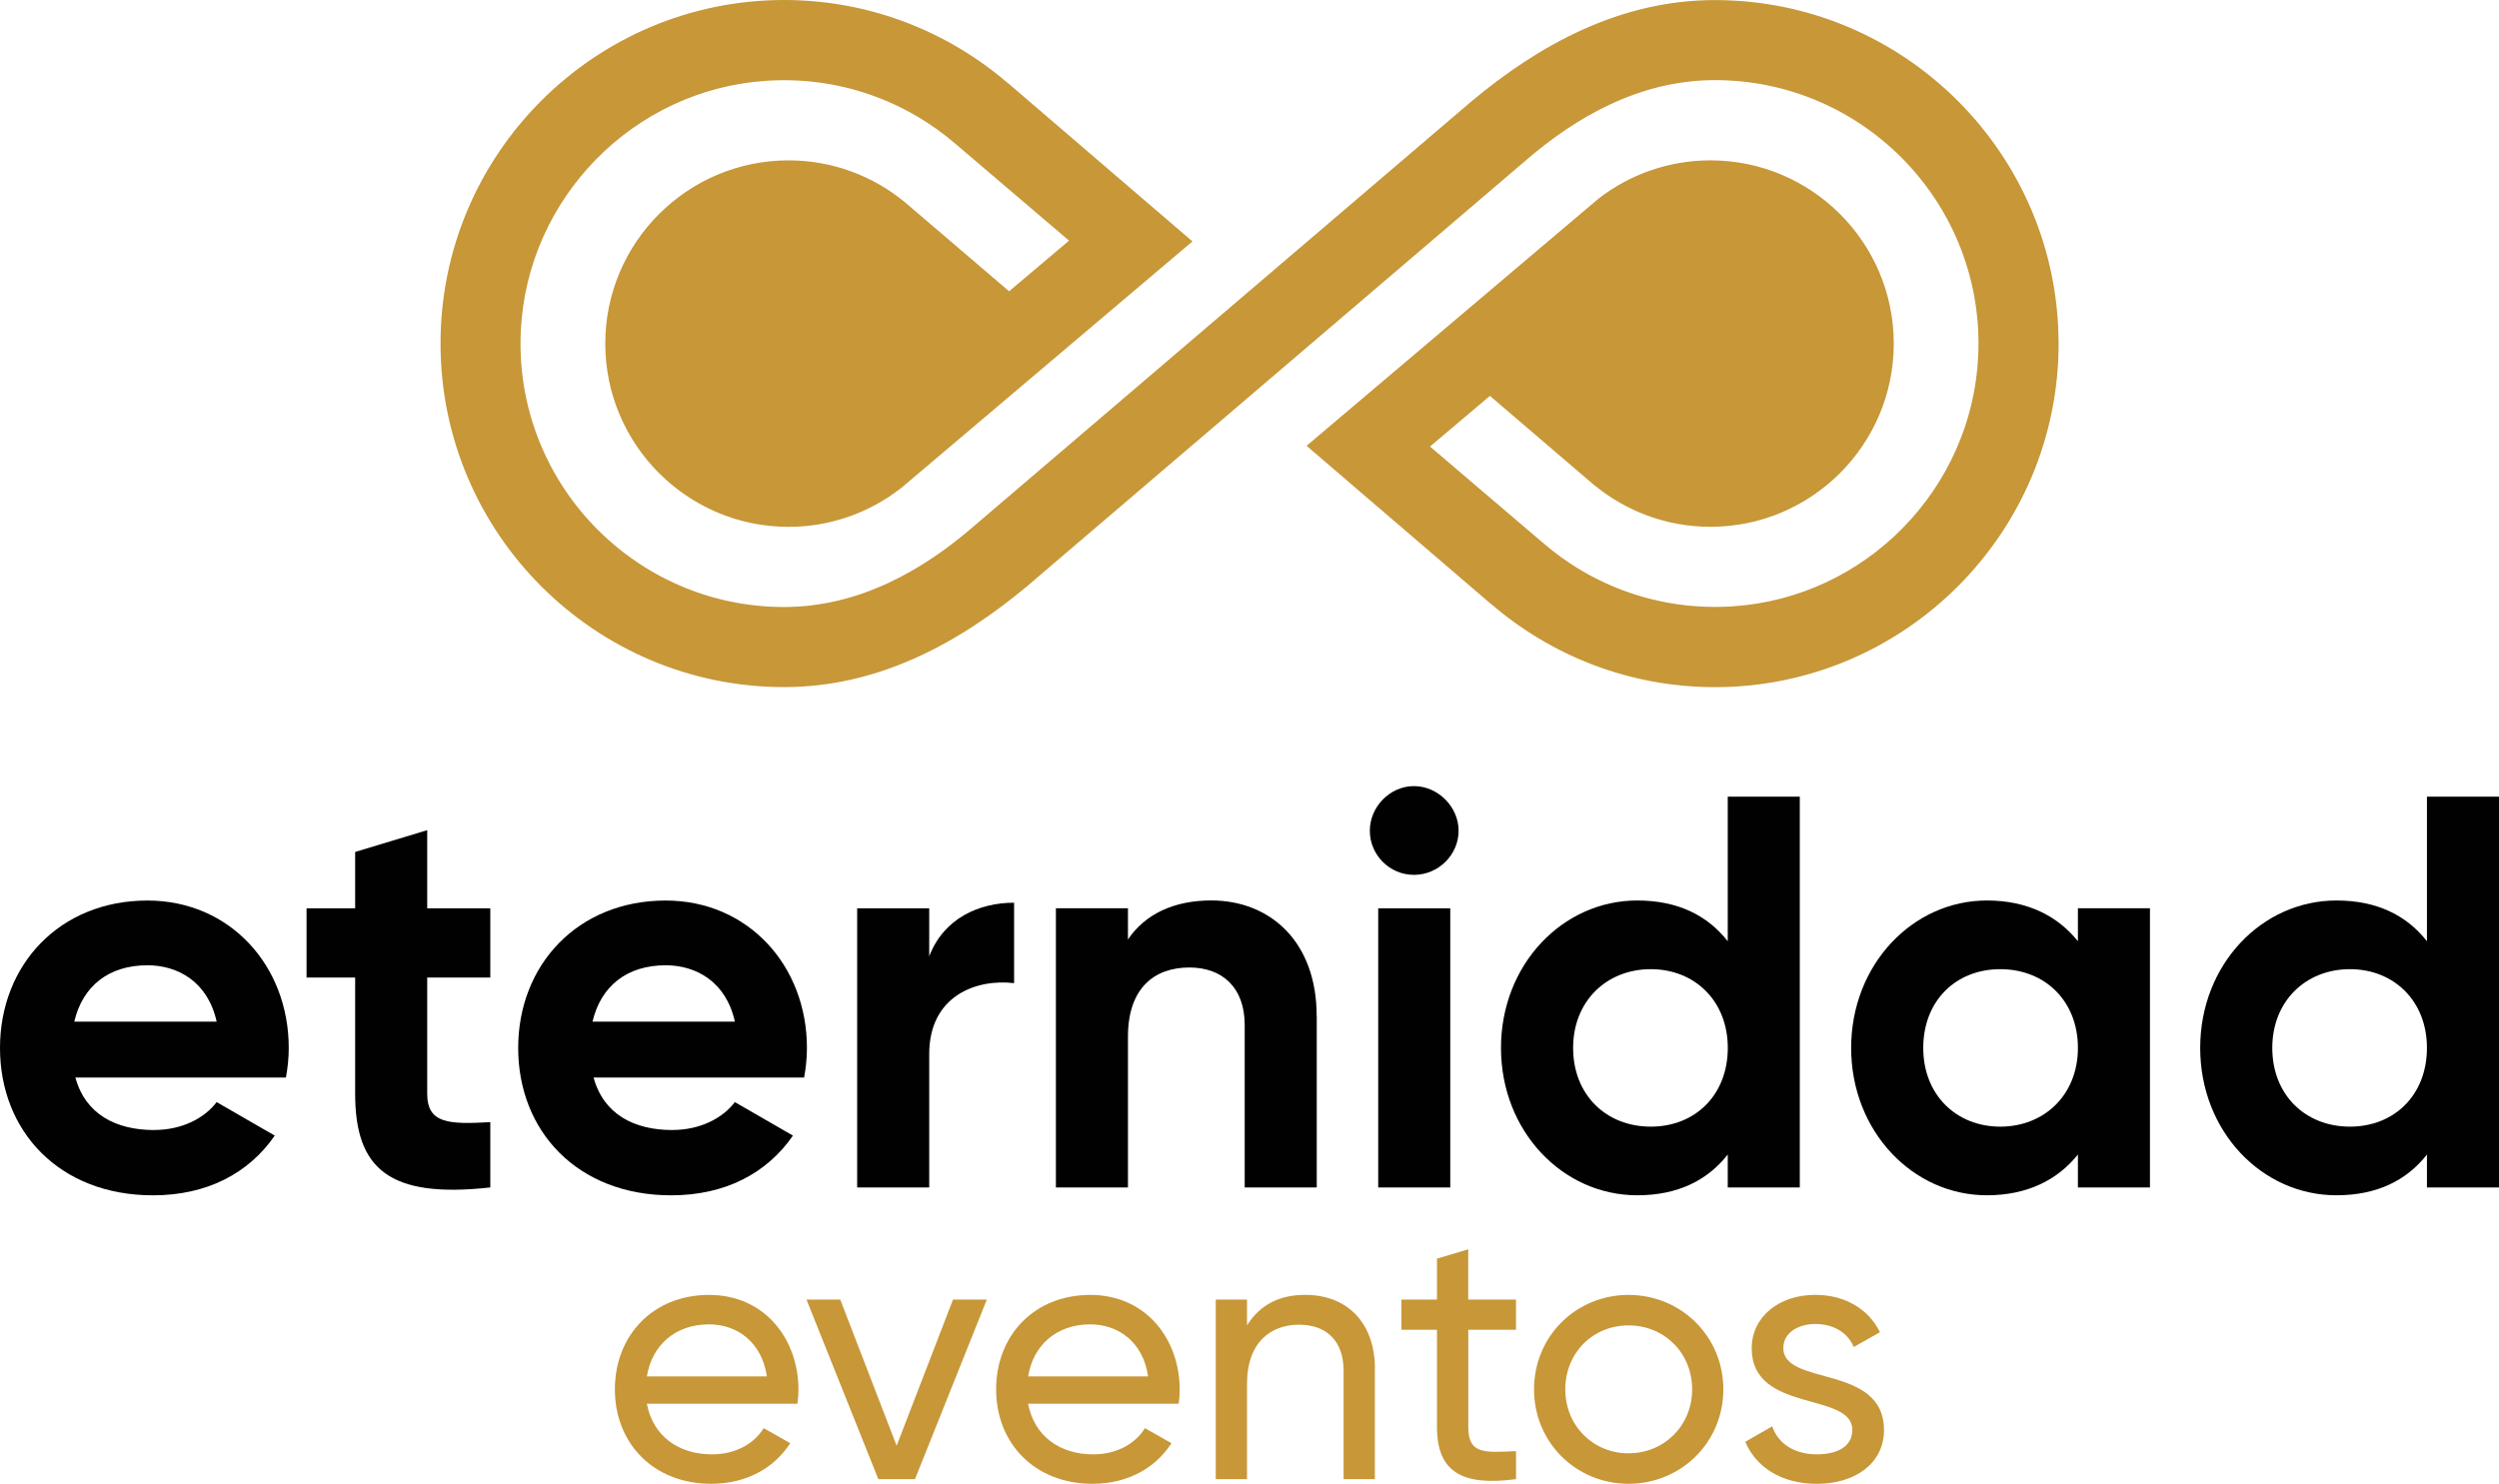
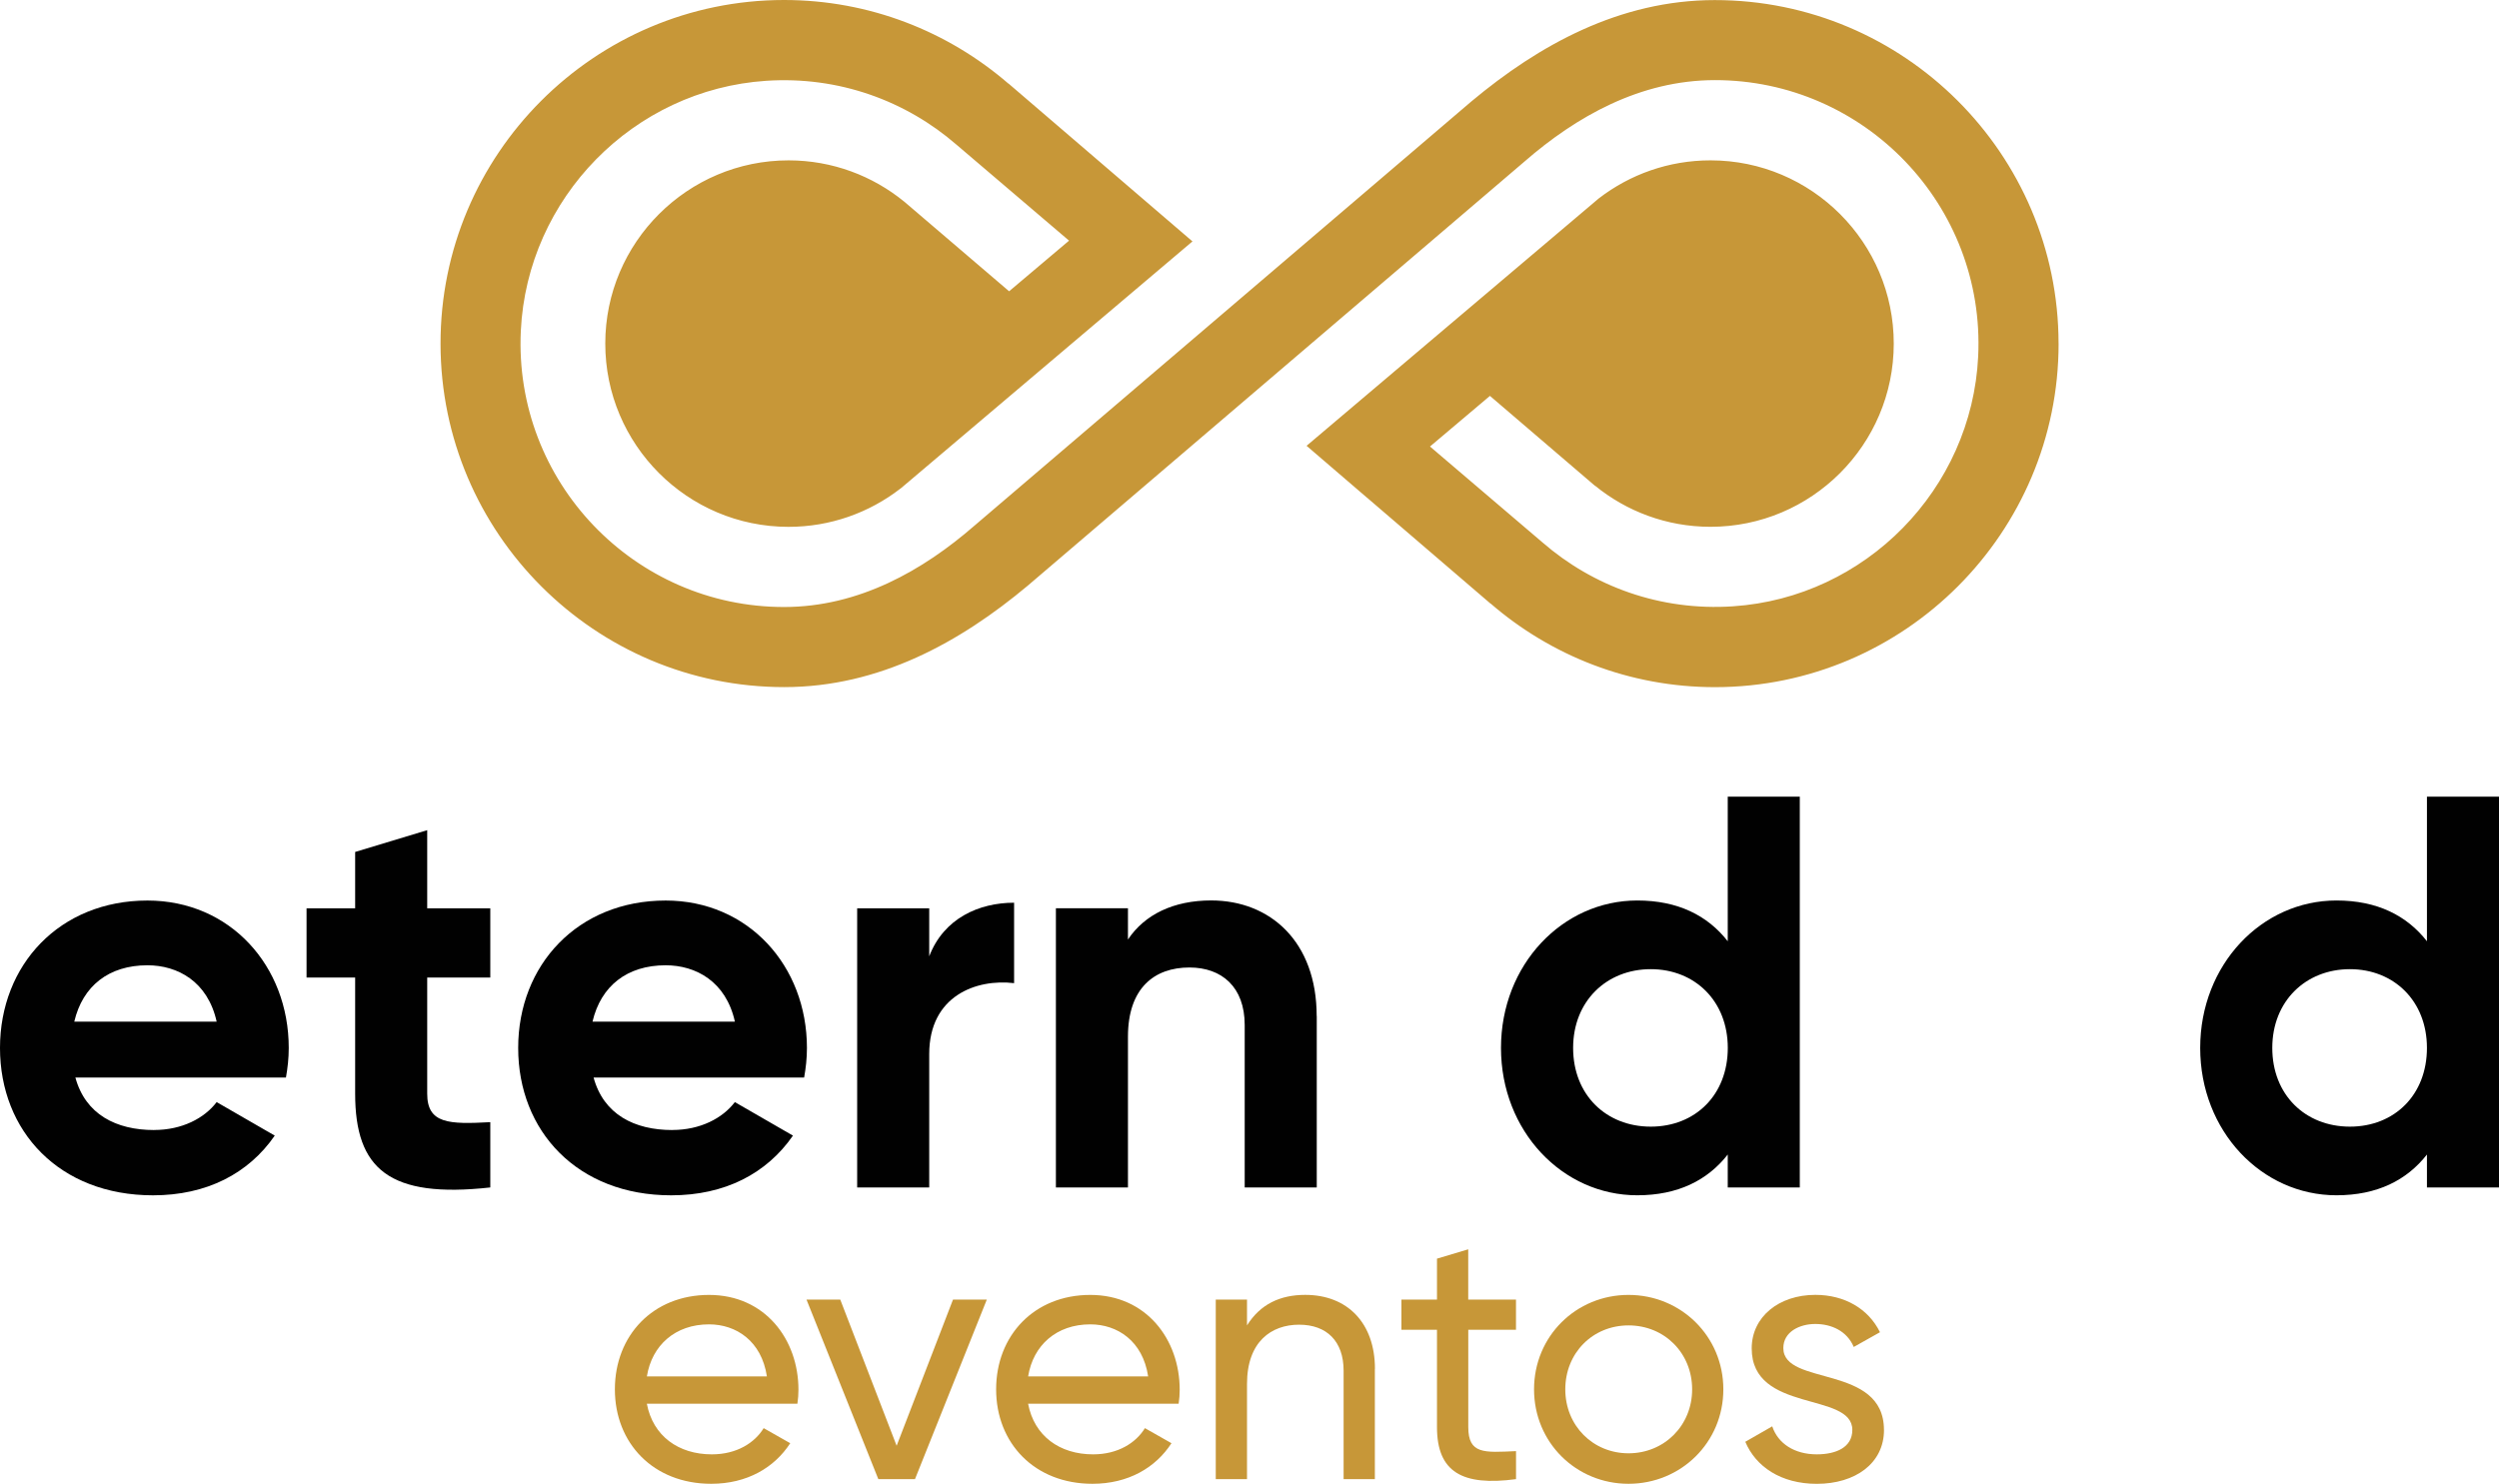
<svg xmlns="http://www.w3.org/2000/svg" id="Capa_1" data-name="Capa 1" viewBox="0 0 596.55 354.31">
  <defs>
    <style>      .cls-1 {        fill: #010101;      }      .cls-2 {        fill: #c79738;      }    </style>
  </defs>
  <g>
    <path class="cls-2" d="M491.42,81.98c.03,45.23-36.74,82.06-81.98,82.1-20.48.01-39.22-7.53-53.61-19.97l-.02.02-43.91-37.68,69.5-58.86.28-.24h.01c7.38-5.68,16.64-9.07,26.66-9.06,24.13.01,43.74,19.65,43.72,43.78-.01,24.12-19.65,43.74-43.78,43.72-10.44-.01-20.04-3.7-27.56-9.84l-.02.02-25.04-21.44-14.31,12.09,26.89,22.93c12.03,10.43,28.03,16.38,45.4,15.23,31.68-2.09,57.05-27.96,58.57-59.68,1.73-36.09-27.15-65.99-62.86-65.97-17.86.02-33.15,8.74-45.46,19.46l-118.58,101.27c-16.12,13.49-35.4,24.19-58.06,24.21-45.23.03-82.06-36.74-82.1-81.97C105.11,36.87,141.88.04,187.12,0c20.48-.01,39.22,7.54,53.61,19.97l.02-.02,43.91,37.69-69.5,58.86-.29.22c-7.38,5.69-16.64,9.09-26.67,9.08-24.12-.02-43.73-19.67-43.71-43.79.01-24.12,19.65-43.73,43.78-43.72,10.44.01,20.04,3.7,27.56,9.84h.01s25.05,21.42,25.05,21.42l14.31-12.09-26.89-22.93c-12.03-10.43-28.03-16.39-45.4-15.24-31.68,2.1-57.05,27.98-58.58,59.69-1.72,36.09,27.16,65.99,62.87,65.96,17.84-.01,33.15-8.74,45.46-19.46l118.58-101.26C367.36,10.74,386.64.04,409.31.02c45.23-.03,82.06,36.74,82.1,81.97h0Z" />
    <polygon class="cls-2" points="326.56 119.04 326.55 119.05 311.89 106.45 326.56 119.04" />
  </g>
  <path class="cls-1" d="M36.79,269.82c6.66,0,12-2.8,14.93-6.66l13.87,8c-6.27,9.07-16.26,14.26-29.06,14.26-22.39,0-36.53-15.33-36.53-35.19s14.26-35.2,35.2-35.2c19.73,0,33.73,15.59,33.73,35.2,0,2.53-.27,4.8-.67,7.07H18c2.4,8.8,9.73,12.53,18.8,12.53h0ZM51.72,243.95c-2.13-9.6-9.33-13.46-16.53-13.46-9.2,0-15.46,4.93-17.46,13.46h33.99Z" />
  <path class="cls-1" d="M101.98,233.42v27.73c0,7.2,5.2,7.33,15.06,6.8v15.59c-24.13,2.67-32.26-4.4-32.26-22.39v-27.73h-11.6v-16.53h11.6v-13.46l17.2-5.2v18.66h15.06v16.53h-15.06Z" />
  <path class="cls-1" d="M160.49,269.82c6.66,0,12-2.8,14.93-6.66l13.87,8c-6.27,9.07-16.26,14.26-29.06,14.26-22.39,0-36.53-15.33-36.53-35.19s14.26-35.2,35.2-35.2c19.73,0,33.73,15.59,33.73,35.2,0,2.53-.27,4.8-.67,7.07h-50.26c2.4,8.8,9.73,12.53,18.8,12.53h0ZM175.43,243.95c-2.13-9.6-9.33-13.46-16.53-13.46-9.2,0-15.46,4.93-17.46,13.46h33.99Z" />
  <path class="cls-1" d="M242.08,215.56v19.2c-8.93-1.07-20.26,2.94-20.26,16.93v31.86h-17.2v-66.66h17.2v11.46c3.47-9.07,11.87-12.8,20.26-12.8Z" />
  <path class="cls-1" d="M314.33,242.62v40.92h-17.2v-38.79c0-9.07-5.46-13.73-13.2-13.73-8.4,0-14.67,4.94-14.67,16.53v35.99h-17.2v-66.66h17.2v7.46c4-6,10.93-9.33,19.86-9.33,14.13,0,25.19,9.87,25.19,27.6h0Z" />
-   <path class="cls-1" d="M327,198.37c0-5.73,4.8-10.66,10.53-10.66s10.66,4.93,10.66,10.66-4.8,10.53-10.66,10.53-10.53-4.8-10.53-10.53ZM329,216.89h17.2v66.66h-17.2v-66.66Z" />
  <path class="cls-1" d="M429.64,190.23v93.32h-17.2v-7.87c-4.8,6.13-11.87,9.73-21.6,9.73-17.86,0-32.53-15.33-32.53-35.19s14.67-35.2,32.53-35.2c9.73,0,16.8,3.6,21.6,9.73v-34.53h17.2ZM412.45,250.22c0-11.2-7.87-18.8-18.39-18.8s-18.53,7.6-18.53,18.8,7.87,18.8,18.53,18.8,18.39-7.6,18.39-18.8h0Z" />
-   <path class="cls-1" d="M513.23,216.89v66.66h-17.2v-7.87c-4.8,6-12,9.73-21.73,9.73-17.73,0-32.4-15.33-32.4-35.19s14.67-35.2,32.4-35.2c9.73,0,16.93,3.73,21.73,9.73v-7.87h17.2ZM496.03,250.22c0-11.2-7.87-18.8-18.53-18.8s-18.39,7.6-18.39,18.8,7.87,18.8,18.39,18.8,18.53-7.6,18.53-18.8h0Z" />
  <path class="cls-1" d="M596.55,190.23v93.32h-17.2v-7.87c-4.8,6.13-11.87,9.73-21.6,9.73-17.86,0-32.53-15.33-32.53-35.19s14.67-35.2,32.53-35.2c9.73,0,16.8,3.6,21.6,9.73v-34.53h17.2ZM579.35,250.22c0-11.2-7.87-18.8-18.39-18.8s-18.53,7.6-18.53,18.8,7.87,18.8,18.53,18.8,18.39-7.6,18.39-18.8h0Z" />
  <path class="cls-2" d="M169.95,347.27c5.92,0,10.21-2.75,12.35-6.26l6.34,3.6c-3.78,5.83-10.29,9.69-18.87,9.69-13.81,0-22.99-9.69-22.99-22.55s9.09-22.55,22.47-22.55,21.35,10.63,21.35,22.64c0,1.11-.08,2.23-.25,3.34h-35.94c1.46,7.72,7.55,12.09,15.52,12.09h0ZM154.43,328.66h28.64c-1.28-8.49-7.37-12.43-13.81-12.43-8.06,0-13.64,4.98-14.84,12.43Z" />
  <path class="cls-2" d="M235.57,310.31l-17.15,42.88h-8.75l-17.15-42.88h8.06l13.46,34.91,13.46-34.91h8.06Z" />
  <path class="cls-2" d="M260.96,347.27c5.92,0,10.21-2.75,12.35-6.26l6.34,3.6c-3.78,5.83-10.29,9.69-18.87,9.69-13.81,0-22.99-9.69-22.99-22.55s9.09-22.55,22.47-22.55,21.35,10.63,21.35,22.64c0,1.11-.08,2.23-.25,3.34h-35.94c1.46,7.72,7.55,12.09,15.52,12.09h0ZM245.44,328.66h28.64c-1.28-8.49-7.37-12.43-13.81-12.43-8.06,0-13.64,4.98-14.84,12.43h0Z" />
  <path class="cls-2" d="M328.2,326.86v26.33h-7.46v-25.9c0-7.03-4.03-10.98-10.63-10.98s-12.43,4.03-12.43,14.15v22.73h-7.46v-42.88h7.46v6.17c3.17-5.06,7.89-7.29,13.9-7.29,10.04,0,16.64,6.69,16.64,17.67h0Z" />
  <path class="cls-2" d="M350.5,317.51v23.24c0,6.52,3.78,6.09,11.4,5.75v6.69c-12.87,1.72-18.87-1.72-18.87-12.43v-23.24h-8.49v-7.2h8.49v-9.78l7.46-2.23v12.01h11.4v7.2h-11.4Z" />
  <path class="cls-2" d="M366.2,331.75c0-12.69,10.04-22.55,22.55-22.55s22.64,9.87,22.64,22.55-10.12,22.55-22.64,22.55-22.55-9.87-22.55-22.55ZM403.94,331.75c0-8.66-6.6-15.27-15.18-15.27s-15.1,6.6-15.1,15.27,6.6,15.27,15.1,15.27,15.18-6.6,15.18-15.27Z" />
  <path class="cls-2" d="M449.74,341.44c0,7.98-6.86,12.87-16.04,12.87-8.58,0-14.58-4.12-17.07-10.04l6.43-3.69c1.37,4.12,5.31,6.69,10.63,6.69,4.55,0,8.49-1.63,8.49-5.83,0-9.18-24.02-3.95-24.02-19.47,0-7.55,6.52-12.78,15.18-12.78,7.03,0,12.69,3.34,15.44,8.92l-6.26,3.52c-1.63-3.86-5.4-5.49-9.18-5.49s-7.63,1.89-7.63,5.75c0,9.18,24.02,3.78,24.02,19.55h0Z" />
</svg>